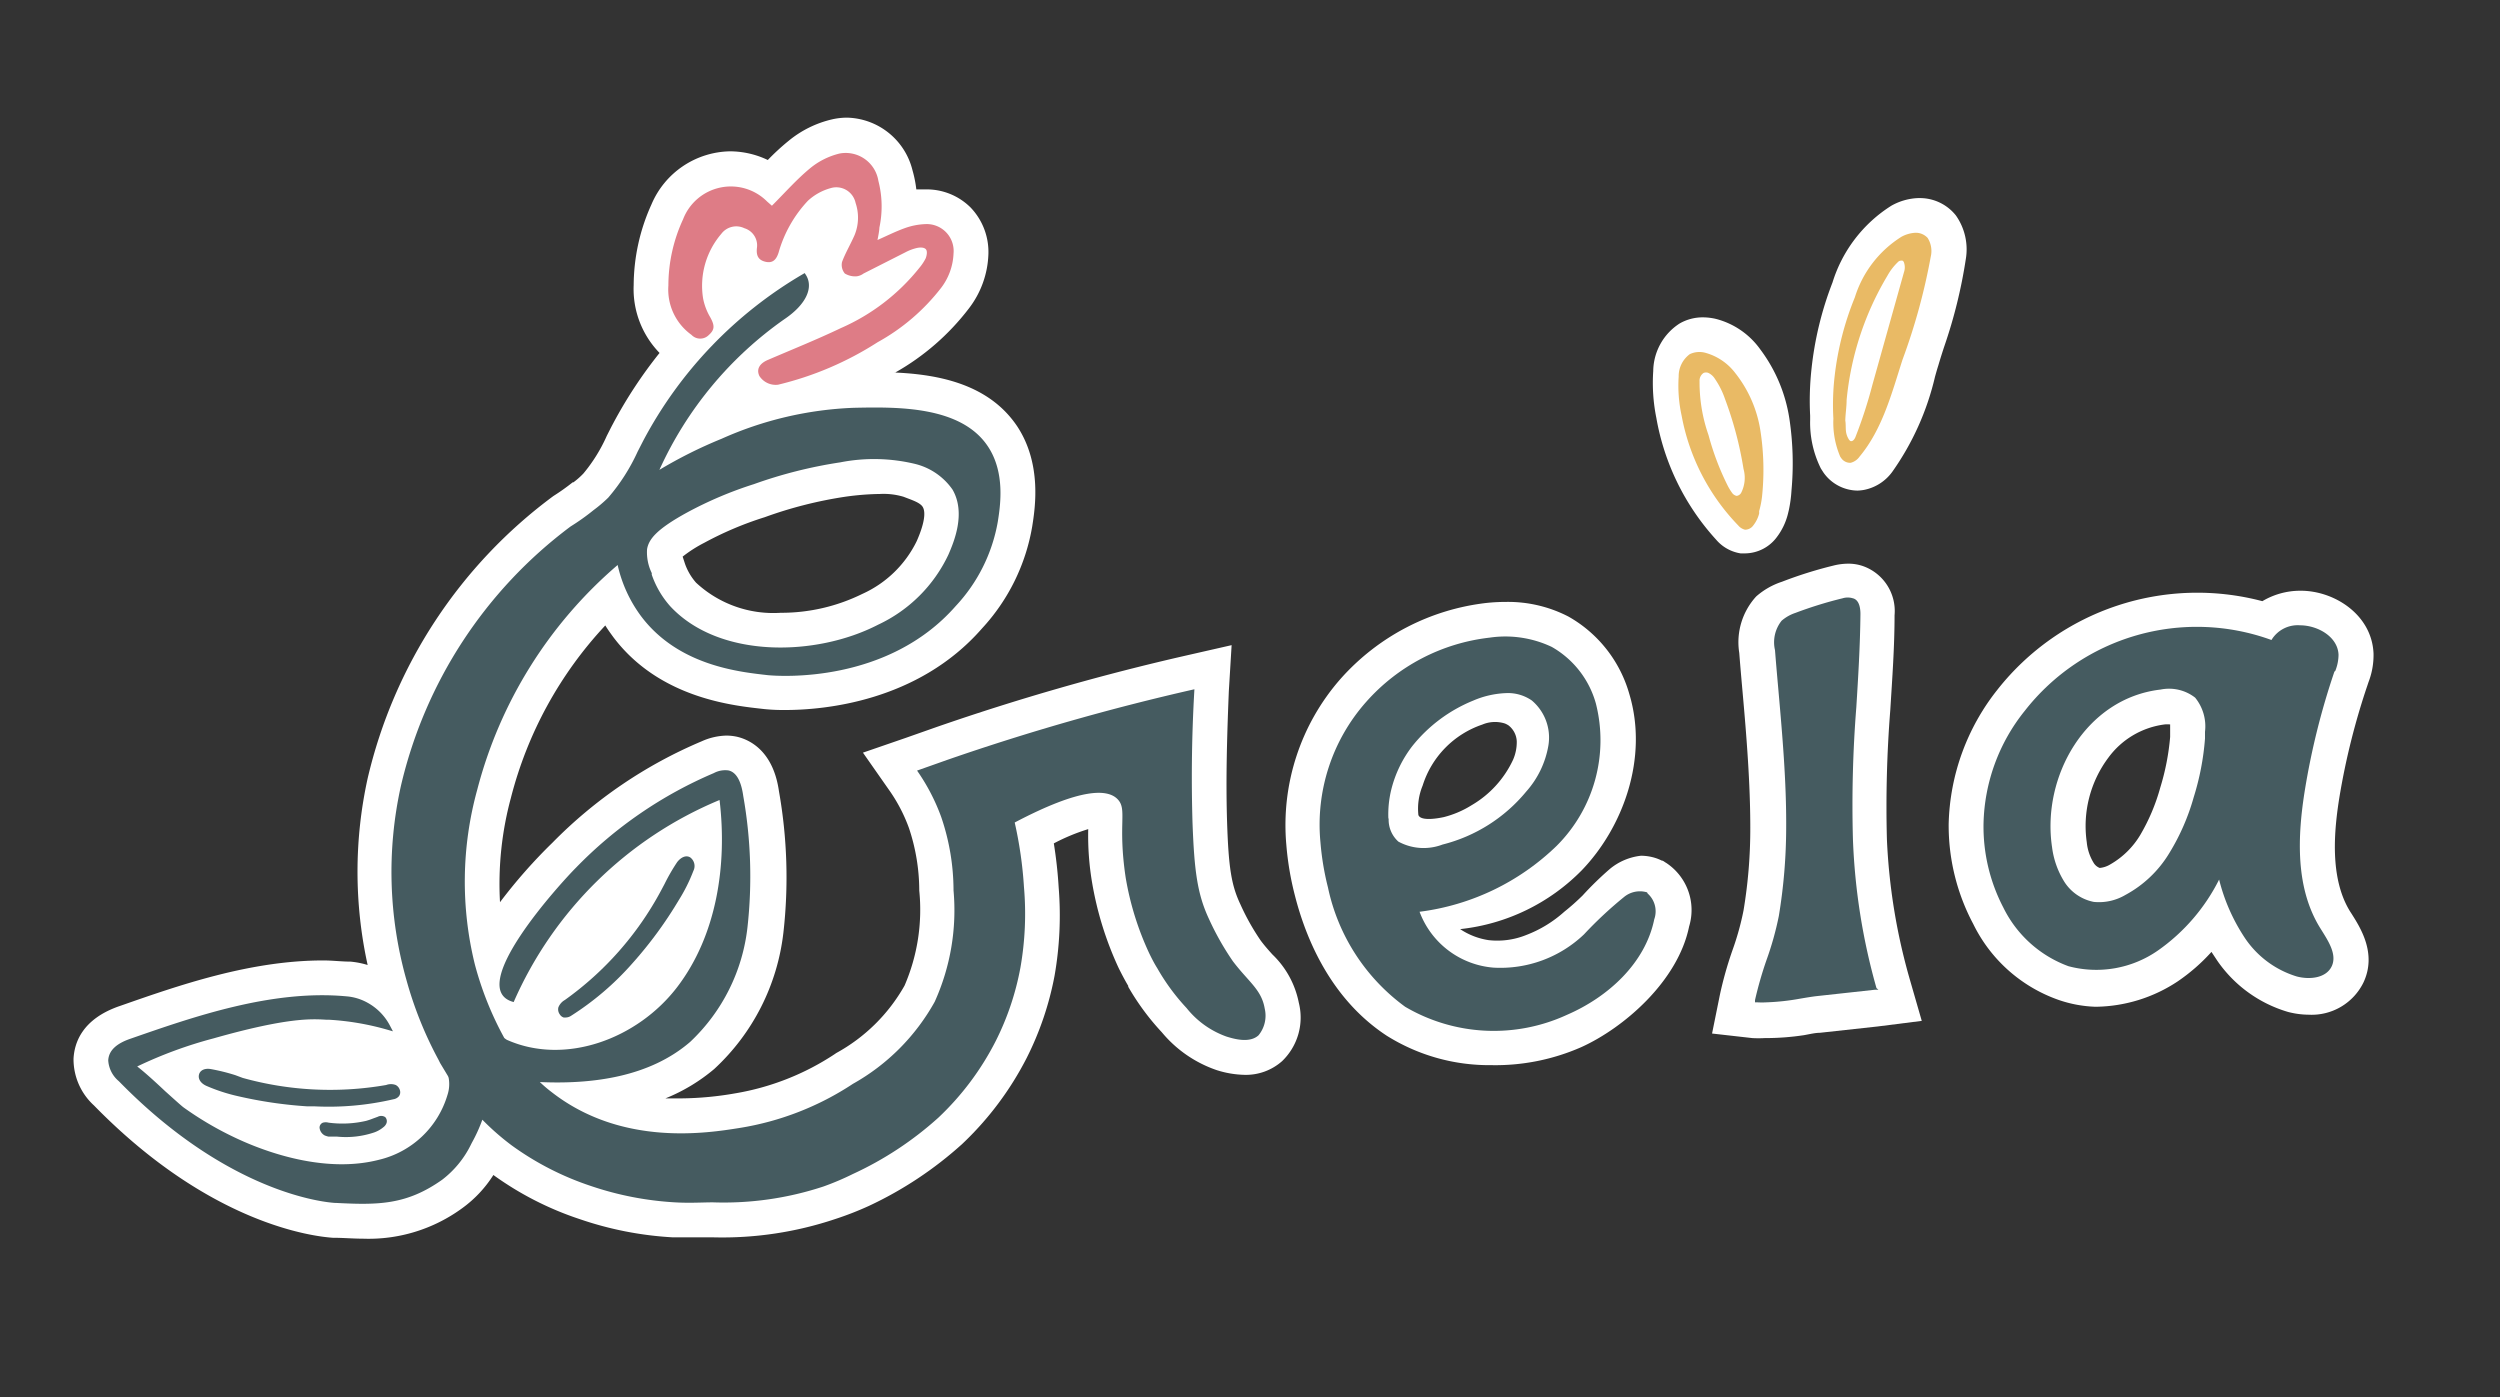
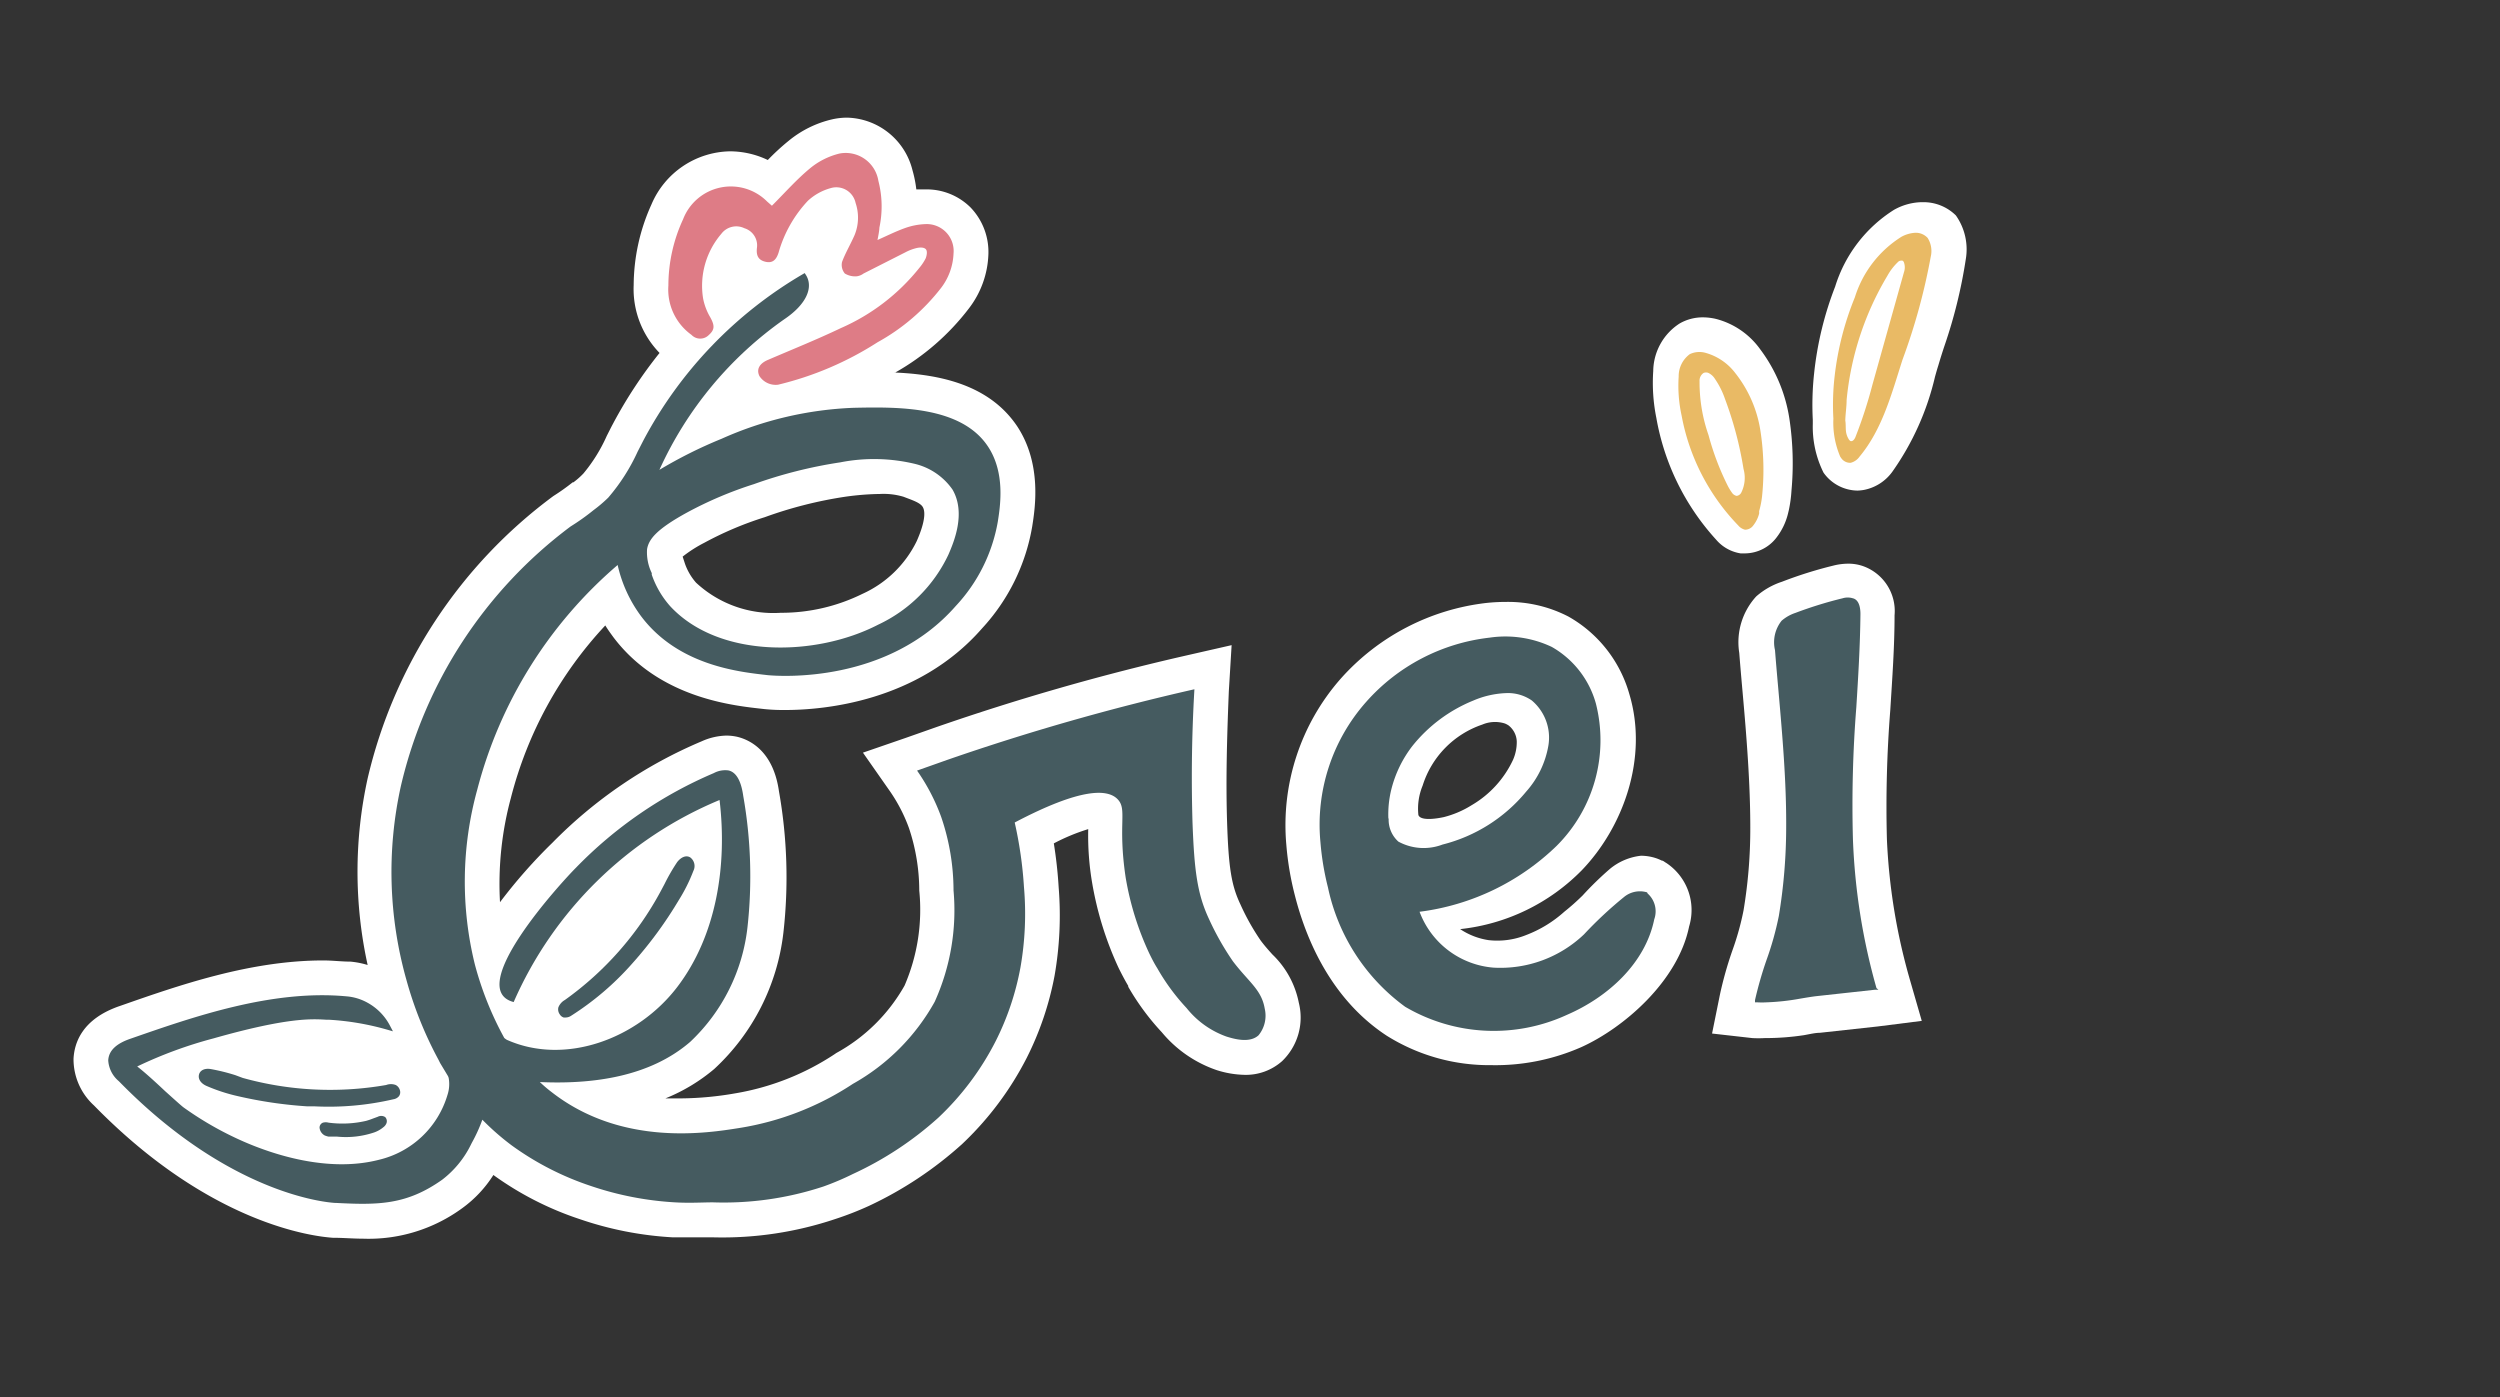
<svg xmlns="http://www.w3.org/2000/svg" id="Calque_1" data-name="Calque 1" viewBox="0 0 170 95">
  <rect x="0" y="0" width="170" height="95" fill="#333333" stroke="none" />
  <defs>
    <style>.cls-1{fill:#fff;}.cls-2{fill:#de7c86;}.cls-3{fill:#e9ba65;}.cls-4{fill:#455b60;}</style>
  </defs>
  <title>Logo-Header</title>
  <path class="cls-1" d="M118.68,37.63l-.32,0a2.75,2.75,0,0,1-1.67-.94,16.51,16.51,0,0,1-4.06-8.28,12,12,0,0,1-.21-3.18A3.9,3.9,0,0,1,114.21,22a3.13,3.13,0,0,1,1.6-.42,3.94,3.94,0,0,1,.89.11,5.34,5.34,0,0,1,3,2.07,10.47,10.47,0,0,1,2,4.86,20.4,20.4,0,0,1,.12,4.75,8.8,8.8,0,0,1-.18,1.32l-.06.25a4.35,4.35,0,0,1-.76,1.59A2.72,2.72,0,0,1,118.68,37.63Z" />
-   <path class="cls-1" d="M126.31,33.36A2.87,2.87,0,0,1,124,32.14l-.18-.28a7,7,0,0,1-.73-3.31l0-.28a19.73,19.73,0,0,1,.09-3.16,22.88,22.88,0,0,1,1.43-5.9,9.48,9.48,0,0,1,4-5.22,4,4,0,0,1,1.81-.52h.09A3.13,3.13,0,0,1,133,14.65a4,4,0,0,1,.67,3,33.7,33.7,0,0,1-1.45,5.88c-.15.45-.29.9-.42,1.34-.08.25-.15.5-.22.75a18.42,18.42,0,0,1-2.91,6.47,3.11,3.11,0,0,1-1.9,1.22A3,3,0,0,1,126.31,33.36Z" />
+   <path class="cls-1" d="M126.31,33.36A2.87,2.87,0,0,1,124,32.14a7,7,0,0,1-.73-3.31l0-.28a19.73,19.73,0,0,1,.09-3.16,22.88,22.88,0,0,1,1.43-5.9,9.48,9.48,0,0,1,4-5.22,4,4,0,0,1,1.81-.52h.09A3.13,3.13,0,0,1,133,14.65a4,4,0,0,1,.67,3,33.7,33.7,0,0,1-1.45,5.88c-.15.45-.29.9-.42,1.34-.08.25-.15.5-.22.75a18.42,18.42,0,0,1-2.91,6.47,3.11,3.11,0,0,1-1.9,1.22A3,3,0,0,1,126.31,33.36Z" />
  <path class="cls-1" d="M101.4,72.43a13.12,13.12,0,0,1-7.1-2c-3.77-2.47-5.48-6.53-6.24-9.51a20.26,20.26,0,0,1-.59-3.48,15.07,15.07,0,0,1,3.69-11.28A15.65,15.65,0,0,1,101.08,41a12.78,12.78,0,0,1,1.36-.07,8.93,8.93,0,0,1,4.22,1,8.8,8.8,0,0,1,4.13,5.25c1.32,4.37-.43,9.09-3.23,12a13.63,13.63,0,0,1-8.27,4,4.75,4.75,0,0,0,1.94.75,5.24,5.24,0,0,0,2.53-.34A8.29,8.29,0,0,0,106.37,62a15.52,15.52,0,0,0,1.25-1.11,22.09,22.09,0,0,1,1.86-1.81,4,4,0,0,1,2.11-.89,3.35,3.35,0,0,1,1,.16,3,3,0,0,1,.41.17c.1,0,.19.1.29.15A3.84,3.84,0,0,1,114.86,63c-.76,3.74-4.47,6.91-7.32,8.2A14.51,14.51,0,0,1,101.4,72.43Zm.94-23.23a2.22,2.22,0,0,0-1.54.07,6.41,6.41,0,0,0-4.06,4.15,4.11,4.11,0,0,0-.29,2c.16.44,1.34.23,1.74.14a6.6,6.6,0,0,0,1.87-.8,7,7,0,0,0,2.83-3.1,3,3,0,0,0,.25-1.24,1.45,1.45,0,0,0-.57-1.1A1.71,1.71,0,0,0,102.34,49.2Z" />
  <path class="cls-1" d="M88.32,68.19a6.2,6.2,0,0,0-1.8-3.29c-.26-.29-.53-.59-.79-.94a15.65,15.65,0,0,1-1.39-2.48c-.61-1.29-.8-2.5-.9-5.63-.09-2.91,0-5.88.12-8.84l.19-3.14-3.07.7a160.92,160.92,0,0,0-17,4.87l-2.1.74-2.9,1,1.77,2.53a10.93,10.93,0,0,1,1.36,2.6,13.46,13.46,0,0,1,.7,4.25,13,13,0,0,1-1,6.46,11.88,11.88,0,0,1-4.65,4.59l-.1.07a17.5,17.5,0,0,1-6.78,2.67,22.17,22.17,0,0,1-3.61.34c-.38,0-.75,0-1.12,0a12.22,12.22,0,0,0,3.32-2,14.94,14.94,0,0,0,4.7-9.26,33.52,33.52,0,0,0-.3-9.62c-.39-2.76-2-3.51-2.85-3.71a3.45,3.45,0,0,0-.72-.08,4.31,4.31,0,0,0-1.69.39,31.27,31.27,0,0,0-10.15,6.9A35.48,35.48,0,0,0,34,61.35a22.41,22.41,0,0,1,.74-7.09,26.93,26.93,0,0,1,6.42-11.73c.17.28.36.54.55.8C44.91,47.57,50.06,48,52,48.22a12.76,12.76,0,0,0,1.41.06c2.55,0,9-.54,13.37-5.55a13.53,13.53,0,0,0,3.41-6.93c.2-1.26.66-4.23-1-6.78-1.91-2.88-5.31-3.56-8.38-3.69l.07,0a16.51,16.51,0,0,0,5-4.35,6.39,6.39,0,0,0,1.33-3.66A4.37,4.37,0,0,0,66,14.11a4.23,4.23,0,0,0-3.08-1.23l-.61,0a8.08,8.08,0,0,0-.26-1.3A4.7,4.7,0,0,0,57.61,8a4.6,4.6,0,0,0-1,.11,7.22,7.22,0,0,0-3,1.48,15.85,15.85,0,0,0-1.4,1.29,6,6,0,0,0-2.55-.59A5.91,5.91,0,0,0,44.3,13.9a13.42,13.42,0,0,0-1.21,5.48A6.23,6.23,0,0,0,44.85,24a30.83,30.83,0,0,0-3.18,4.84c-.14.26-.27.53-.41.8a10.9,10.9,0,0,1-1.59,2.56,5.3,5.3,0,0,1-.68.6l-.05,0a14.46,14.46,0,0,1-1.31.93A33.29,33.29,0,0,0,25,52.93a29.54,29.54,0,0,0,0,12.69,5.77,5.77,0,0,0-1.17-.23c-.6,0-1.22-.08-1.85-.08-5,0-9.87,1.71-13.81,3.09C5.51,69.3,5.05,71,5,72a4.25,4.25,0,0,0,1.39,3.17c7.91,8.1,14.94,8.91,16.26,9h.09c.58,0,1.27.06,1.92.06a10.78,10.78,0,0,0,6.78-2.08,8.18,8.18,0,0,0,2.11-2.25,21.6,21.6,0,0,0,5.87,3,23.46,23.46,0,0,0,6.34,1.24c.6,0,1.21,0,1.92,0h.83a24.15,24.15,0,0,0,8.3-1.25A21.48,21.48,0,0,0,59.09,82a25.64,25.64,0,0,0,6.34-4.21,21.53,21.53,0,0,0,4.39-5.86,21,21,0,0,0,1.89-5.58,23.78,23.78,0,0,0,.28-6c-.06-1-.17-2-.33-3A13.56,13.56,0,0,1,74,56.38,19.16,19.16,0,0,0,74.26,60a22.74,22.74,0,0,0,1.82,5.85c.21.42.42.82.64,1.19l0,.06A16.74,16.74,0,0,0,79,70.19a8.36,8.36,0,0,0,3.74,2.58,6.67,6.67,0,0,0,1.9.32h0a3.71,3.71,0,0,0,2.54-.93A4.11,4.11,0,0,0,88.32,68.19ZM62.75,34.48c.33.57-.22,1.88-.41,2.31a7.57,7.57,0,0,1-3.69,3.59,12.47,12.47,0,0,1-5.56,1.29,7.72,7.72,0,0,1-5.76-2.05,3.93,3.93,0,0,1-.75-1.28l-.16-.49a9,9,0,0,1,1.47-.94A23.08,23.08,0,0,1,52,35.17a28.42,28.42,0,0,1,5.46-1.39,18.4,18.4,0,0,1,2.38-.19,4.74,4.74,0,0,1,1.6.19C62,34,62.57,34.17,62.75,34.48Z" />
  <path class="cls-1" d="M120,70.59a7.63,7.63,0,0,1-.84,0l-2.74-.31.54-2.67a25.42,25.42,0,0,1,.85-3,18.74,18.74,0,0,0,.75-2.7,33.67,33.67,0,0,0,.46-5.63c0-3-.25-6.15-.52-9.17-.08-.9-.16-1.8-.23-2.71a4.61,4.61,0,0,1,1.15-3.84,5,5,0,0,1,1.75-1,28.41,28.41,0,0,1,3.5-1.1,4.16,4.16,0,0,1,1-.13,3,3,0,0,1,1,.16,3.24,3.24,0,0,1,2.16,3.35c0,2.16-.16,4.34-.29,6.44a83.36,83.36,0,0,0-.23,8.79,40.71,40.71,0,0,0,1.56,9.54l.81,2.81-3,.38-3.93.43c-.31,0-.68.09-1.07.16A17.47,17.47,0,0,1,120,70.59Z" />
-   <path class="cls-1" d="M157,69a5.71,5.71,0,0,1-1.42-.19,8.88,8.88,0,0,1-4.81-3.49l-.39-.59a12.73,12.73,0,0,1-2.29,2,10.29,10.29,0,0,1-5.59,1.73A8.52,8.52,0,0,1,140,68a10.23,10.23,0,0,1-5.82-5.17A14.25,14.25,0,0,1,132.51,56a15.25,15.25,0,0,1,3.33-9.12,17.3,17.3,0,0,1,18-6,5.05,5.05,0,0,1,2.54-.71h.07c2.29,0,4.84,1.63,4.95,4.27a5.09,5.09,0,0,1-.34,1.94l-.06.18a48.19,48.19,0,0,0-1.91,7.59c-.37,2.28-.7,5.57.73,7.85l.11.17c.59.94,1.7,2.68.79,4.63A3.92,3.92,0,0,1,157,69Zm-9.47-19.74a1.89,1.89,0,0,0-.32,0,5.63,5.63,0,0,0-3.84,2.26,7.76,7.76,0,0,0-1.47,5.75,3.27,3.27,0,0,0,.46,1.39.83.83,0,0,0,.42.36h0a1.67,1.67,0,0,0,.7-.23,5.63,5.63,0,0,0,2.05-2,13.34,13.34,0,0,0,1.37-3.24,16.41,16.41,0,0,0,.67-3.44c0-.13,0-.25,0-.37s0-.37,0-.48Z" />
  <path class="cls-2" d="M59.67,16.32c.65-.29,1.23-.58,1.84-.8a4.59,4.59,0,0,1,1.41-.28,1.83,1.83,0,0,1,1.92,2A4.11,4.11,0,0,1,64,19.57a14,14,0,0,1-4.32,3.7,22,22,0,0,1-6.77,2.89,1.32,1.32,0,0,1-1.27-.59c-.22-.46,0-.86.61-1.11,1.65-.71,3.32-1.38,4.93-2.15a14,14,0,0,0,5.34-4.1,3.33,3.33,0,0,0,.43-.65c.07-.19.13-.49,0-.62s-.39-.12-.59-.08a3.19,3.19,0,0,0-.78.29L58.72,18.6a1,1,0,0,1-.47.19,1.36,1.36,0,0,1-.8-.19.91.91,0,0,1-.19-.79c.23-.62.58-1.2.85-1.82a3.12,3.12,0,0,0,.07-2.19,1.34,1.34,0,0,0-1.72-1,3.74,3.74,0,0,0-1.52.85,8.52,8.52,0,0,0-2,3.54c-.15.45-.38.73-.89.61s-.63-.45-.58-.93a1.22,1.22,0,0,0-.85-1.35,1.27,1.27,0,0,0-1.57.38,5.43,5.43,0,0,0-1.24,4.39,4,4,0,0,0,.49,1.29c.3.55.31.83-.09,1.19a.82.82,0,0,1-1.19,0,3.79,3.79,0,0,1-1.57-3.35,10.75,10.75,0,0,1,1-4.51,3.48,3.48,0,0,1,5.71-1.21l.33.29c.87-.87,1.67-1.78,2.6-2.55a5,5,0,0,1,2-1,2.25,2.25,0,0,1,2.64,1.86,6.93,6.93,0,0,1,.07,3.17C59.79,15.72,59.73,16,59.67,16.32Z" />
  <path class="cls-3" d="M119.62,34.76a1,1,0,0,1,0,.17,2.17,2.17,0,0,1-.39.79.69.69,0,0,1-.57.3.87.87,0,0,1-.46-.29,14.54,14.54,0,0,1-3.85-7.47,9.46,9.46,0,0,1-.2-2.65,1.86,1.86,0,0,1,.76-1.53A1.54,1.54,0,0,1,116,24a3.83,3.83,0,0,1,2,1.37,8.36,8.36,0,0,1,1.72,4,17.34,17.34,0,0,1,.1,4.38A6,6,0,0,1,119.62,34.76Zm-3.79-9.39a.63.63,0,0,0-.26.56,10.86,10.86,0,0,0,.61,3.66A18.17,18.17,0,0,0,117.47,33a3.71,3.71,0,0,0,.33.54.5.5,0,0,0,.29.18.41.41,0,0,0,.31-.21,2.25,2.25,0,0,0,.16-1.62,24.57,24.57,0,0,0-1.26-4.76,5.58,5.58,0,0,0-.68-1.36,1.06,1.06,0,0,0-.47-.42.45.45,0,0,0-.28,0Z" />
  <path class="cls-3" d="M125.19,31.13a.47.47,0,0,1-.06-.09,5.9,5.9,0,0,1-.46-2.57,16.82,16.82,0,0,1,.08-2.84,20.21,20.21,0,0,1,1.38-5.41,7.49,7.49,0,0,1,3.17-4.12,2.23,2.23,0,0,1,.92-.27,1.09,1.09,0,0,1,.86.35,1.67,1.67,0,0,1,.21,1.28,41.64,41.64,0,0,1-1.92,7c-.74,2.31-1.37,4.73-2.92,6.59a1.06,1.06,0,0,1-.6.42A.73.73,0,0,1,125.19,31.13Zm.33-1.86a1.32,1.32,0,0,0,.19.59.37.37,0,0,0,.12.13c.15.05.28-.12.34-.27a31.11,31.11,0,0,0,1.15-3.54l2.15-7.67a1,1,0,0,0,0-.66.21.21,0,0,0-.11-.13c-.1,0-.21,0-.29.09a3.86,3.86,0,0,0-.72.93,20.2,20.2,0,0,0-2.78,8.46c0,.47-.08.93-.09,1.4C125.52,28.82,125.5,29.05,125.52,29.27Z" />
  <path class="cls-4" d="M46.93,58.3c-.29-.17-.63,0-.88.32a13.06,13.06,0,0,0-.86,1.49l-.25.47A21.71,21.71,0,0,1,38.41,68a1,1,0,0,0-.44.5.57.57,0,0,0,.09.47.49.49,0,0,0,.27.22l.07,0a.7.7,0,0,0,.44-.12A19.43,19.43,0,0,0,43,65.51a27.65,27.65,0,0,0,3.15-4.29,11.31,11.31,0,0,0,1-2A.73.73,0,0,0,46.93,58.3Z" />
  <path class="cls-4" d="M27.13,74.54a.45.45,0,0,0,.07-.38.57.57,0,0,0-.29-.38.92.92,0,0,0-.65,0,22.15,22.15,0,0,1-9.75-.48L16,73.11a13.26,13.26,0,0,0-1.65-.41c-.43-.08-.75.08-.82.38s.13.6.53.77a11.79,11.79,0,0,0,2.08.68,29.25,29.25,0,0,0,4.73.7l.5,0a19.37,19.37,0,0,0,5.38-.48A.61.61,0,0,0,27.13,74.54Z" />
  <path class="cls-4" d="M25.69,75.94l-.3.11a4.91,4.91,0,0,1-.5.17,7.14,7.14,0,0,1-2.55.12.73.73,0,0,0-.38,0,.36.36,0,0,0-.23.34.67.67,0,0,0,.35.53,1.6,1.6,0,0,0,.26.08l.19,0,.39,0A6,6,0,0,0,25.46,77a2,2,0,0,0,.61-.35.61.61,0,0,0,.21-.27.4.4,0,0,0-.09-.42A.5.5,0,0,0,25.69,75.94Z" />
  <path class="cls-4" d="M112,60.68a1.7,1.7,0,0,0-1.57.32,27.17,27.17,0,0,0-2.72,2.54,8.24,8.24,0,0,1-6.14,2.26A5.87,5.87,0,0,1,96.53,62a16.34,16.34,0,0,0,9.32-4.48,10.14,10.14,0,0,0,2.67-9.68,6.39,6.39,0,0,0-3-3.85,7.38,7.38,0,0,0-4.23-.63,13.2,13.2,0,0,0-8.4,4.38,12.58,12.58,0,0,0-3.1,9.53,18.56,18.56,0,0,0,.51,3.07,13.49,13.49,0,0,0,5.25,8.12,11.89,11.89,0,0,0,11,.55c2.8-1.21,5.33-3.51,5.94-6.5a1.62,1.62,0,0,0-.45-1.75Zm-17.59-5a7.06,7.06,0,0,1,.2-2,8,8,0,0,1,1.43-2.95,10.23,10.23,0,0,1,4.14-3.09,6.24,6.24,0,0,1,2.27-.51,2.85,2.85,0,0,1,1.71.5,3.3,3.3,0,0,1,1.13,3.07,6.29,6.29,0,0,1-1.51,3.13,10.78,10.78,0,0,1-5.69,3.6,3.6,3.6,0,0,1-3-.2A2,2,0,0,1,94.43,55.64Z" />
  <path class="cls-4" d="M86,68.58c-.22-1.29-1.08-1.79-2.16-3.21a18.7,18.7,0,0,1-1.63-2.88c-.81-1.73-1-3.35-1.12-6.57-.07-2.4-.08-5.46.13-9.05a158,158,0,0,0-16.8,4.8l-2.06.73A13.64,13.64,0,0,1,64,55.55a15.5,15.5,0,0,1,.84,5,15.1,15.1,0,0,1-1.28,7.57A14.42,14.42,0,0,1,58,73.7a19.6,19.6,0,0,1-7.7,3c-2.19.35-8,1.29-12.78-2.43a9.17,9.17,0,0,1-.81-.69h0c3.6.16,7.46-.35,10.22-2.73a12.63,12.63,0,0,0,3.9-7.81,31.4,31.4,0,0,0-.29-8.92v0c-.1-.71-.34-1.58-1-1.73a1.64,1.64,0,0,0-1,.18A28.77,28.77,0,0,0,39.17,59c-1,1-7.65,8.25-4.24,9.14a26.29,26.29,0,0,1,14-13.74c.53,4.44-.2,9.21-2.88,12.72s-7.6,5.36-11.58,3.59a1.18,1.18,0,0,1-.18-.13,22.14,22.14,0,0,1-2-5,23.52,23.52,0,0,1,.16-11.87A30.07,30.07,0,0,1,42,38.42a9.21,9.21,0,0,0,1.6,3.49c2.56,3.4,6.79,3.79,8.6,4,.82.08,8.15.59,12.79-4.7a11.21,11.21,0,0,0,2.86-5.73c.17-1.08.52-3.33-.67-5.12-1.84-2.78-6.22-2.69-9.12-2.63a24.22,24.22,0,0,0-9,2.11,30.77,30.77,0,0,0-4.22,2.11,25.24,25.24,0,0,1,8.49-10.24c1.49-1,2-2.15,1.48-3l-.09-.14-.14.08a28.64,28.64,0,0,0-10.83,11.3l-.39.76a13.17,13.17,0,0,1-2,3.13,9.41,9.41,0,0,1-1,.85,15.1,15.1,0,0,1-1.56,1.11A30.72,30.72,0,0,0,27.26,53.45a27,27,0,0,0,.37,13.16,25.86,25.86,0,0,0,2.18,5.44l.12.24.53.88a.69.69,0,0,1,.05.13,2.35,2.35,0,0,1-.08,1.15,6.4,6.4,0,0,1-4.68,4.42c-3.48.89-7.26-.4-9.2-1.25a22.44,22.44,0,0,1-4.06-2.31c-.13-.09-.68-.59-1.26-1.11-1.06-1-1.6-1.45-1.9-1.68a29.21,29.21,0,0,1,5.19-1.91c5-1.42,6.66-1.33,7.64-1.27h.18a18.21,18.21,0,0,1,4,.68l.38.11-.19-.36A3.75,3.75,0,0,0,25,68.19a3.5,3.5,0,0,0-1.45-.44c-5.07-.47-10.39,1.39-14.67,2.88-1,.34-1.49.83-1.52,1.48a2,2,0,0,0,.72,1.41c7.45,7.63,14,8.24,14.72,8.28h.07c2.87.15,4.79.13,7.2-1.58A6.73,6.73,0,0,0,32,77.88l.08-.16a10.76,10.76,0,0,0,.72-1.58,17.16,17.16,0,0,0,2,1.75,19.72,19.72,0,0,0,5.39,2.76,21.57,21.57,0,0,0,5.71,1.11c1,.06,1.86,0,2.58,0A21.61,21.61,0,0,0,56,80.68a18.52,18.52,0,0,0,2-.85A23.06,23.06,0,0,0,63.81,76a19,19,0,0,0,3.9-5.21,18.56,18.56,0,0,0,1.68-5,21.13,21.13,0,0,0,.24-5.47A27.58,27.58,0,0,0,69,55.93c4.54-2.39,6.33-2.28,7-1.58s0,1.63.54,5.29a19.93,19.93,0,0,0,1.61,5.19c.18.37.35.7.54,1a14.36,14.36,0,0,0,2,2.72,6.07,6.07,0,0,0,2.72,1.94c.49.15,1.56.47,2.17-.09A2.1,2.1,0,0,0,86,68.58ZM44,37.35c.11-.67.62-1.35,2.74-2.51a26.21,26.21,0,0,1,4.53-1.92,31.15,31.15,0,0,1,5.87-1.48,11.91,11.91,0,0,1,5.1.11,4.37,4.37,0,0,1,2.53,1.74c.93,1.6.09,3.58-.28,4.43a9.93,9.93,0,0,1-4.78,4.76c-4.21,2.18-10.81,2.32-14.13-1.25a6.33,6.33,0,0,1-1.26-2.15l0-.11h0A3.22,3.22,0,0,1,44,37.35ZM9,72.51Z" />
  <path class="cls-4" d="M127.6,67.19A42.79,42.79,0,0,1,126,57.09a84.74,84.74,0,0,1,.23-9c.13-2.07.26-4.22.28-6.33,0-.6-.17-1-.53-1.08a1.17,1.17,0,0,0-.67,0,27.49,27.49,0,0,0-3.23,1,2.75,2.75,0,0,0-.93.53,2.35,2.35,0,0,0-.45,2c.07.9.15,1.8.23,2.7.27,3.07.55,6.25.53,9.38a37.19,37.19,0,0,1-.5,6,21,21,0,0,1-.84,3,25.59,25.59,0,0,0-.78,2.72l0,.15.18,0a5.49,5.49,0,0,0,.58,0,15.68,15.68,0,0,0,2.3-.25c.42-.07.82-.14,1.19-.18l3.93-.43.21,0Z" />
-   <path class="cls-4" d="M158.8,45.62a3,3,0,0,0,.22-1.1c-.05-1.22-1.41-2-2.63-2a2.08,2.08,0,0,0-1.93,1,14.84,14.84,0,0,0-16.77,4.81A12.66,12.66,0,0,0,134.88,56a11.9,11.9,0,0,0,1.34,5.7,8,8,0,0,0,4.43,4,7.33,7.33,0,0,0,6.11-1.08,13,13,0,0,0,4.14-4.81,12.72,12.72,0,0,0,1.77,4,6.54,6.54,0,0,0,3.51,2.59c.87.23,2,.12,2.38-.7s-.27-1.76-.76-2.55c-1.73-2.75-1.58-6.27-1.06-9.48a49.86,49.86,0,0,1,2-8A1.42,1.42,0,0,0,158.8,45.62Zm-8.86,4.14c0,.16,0,.31,0,.46a17.9,17.9,0,0,1-.77,4A15,15,0,0,1,147.52,58a7.81,7.81,0,0,1-3,2.86,3.53,3.53,0,0,1-2.14.47,3.08,3.08,0,0,1-2-1.36,5.82,5.82,0,0,1-.84-2.36c-.72-4.81,2.3-10.13,7.38-10.72a2.89,2.89,0,0,1,2.35.55A3.09,3.09,0,0,1,149.94,49.76Z" />
</svg>